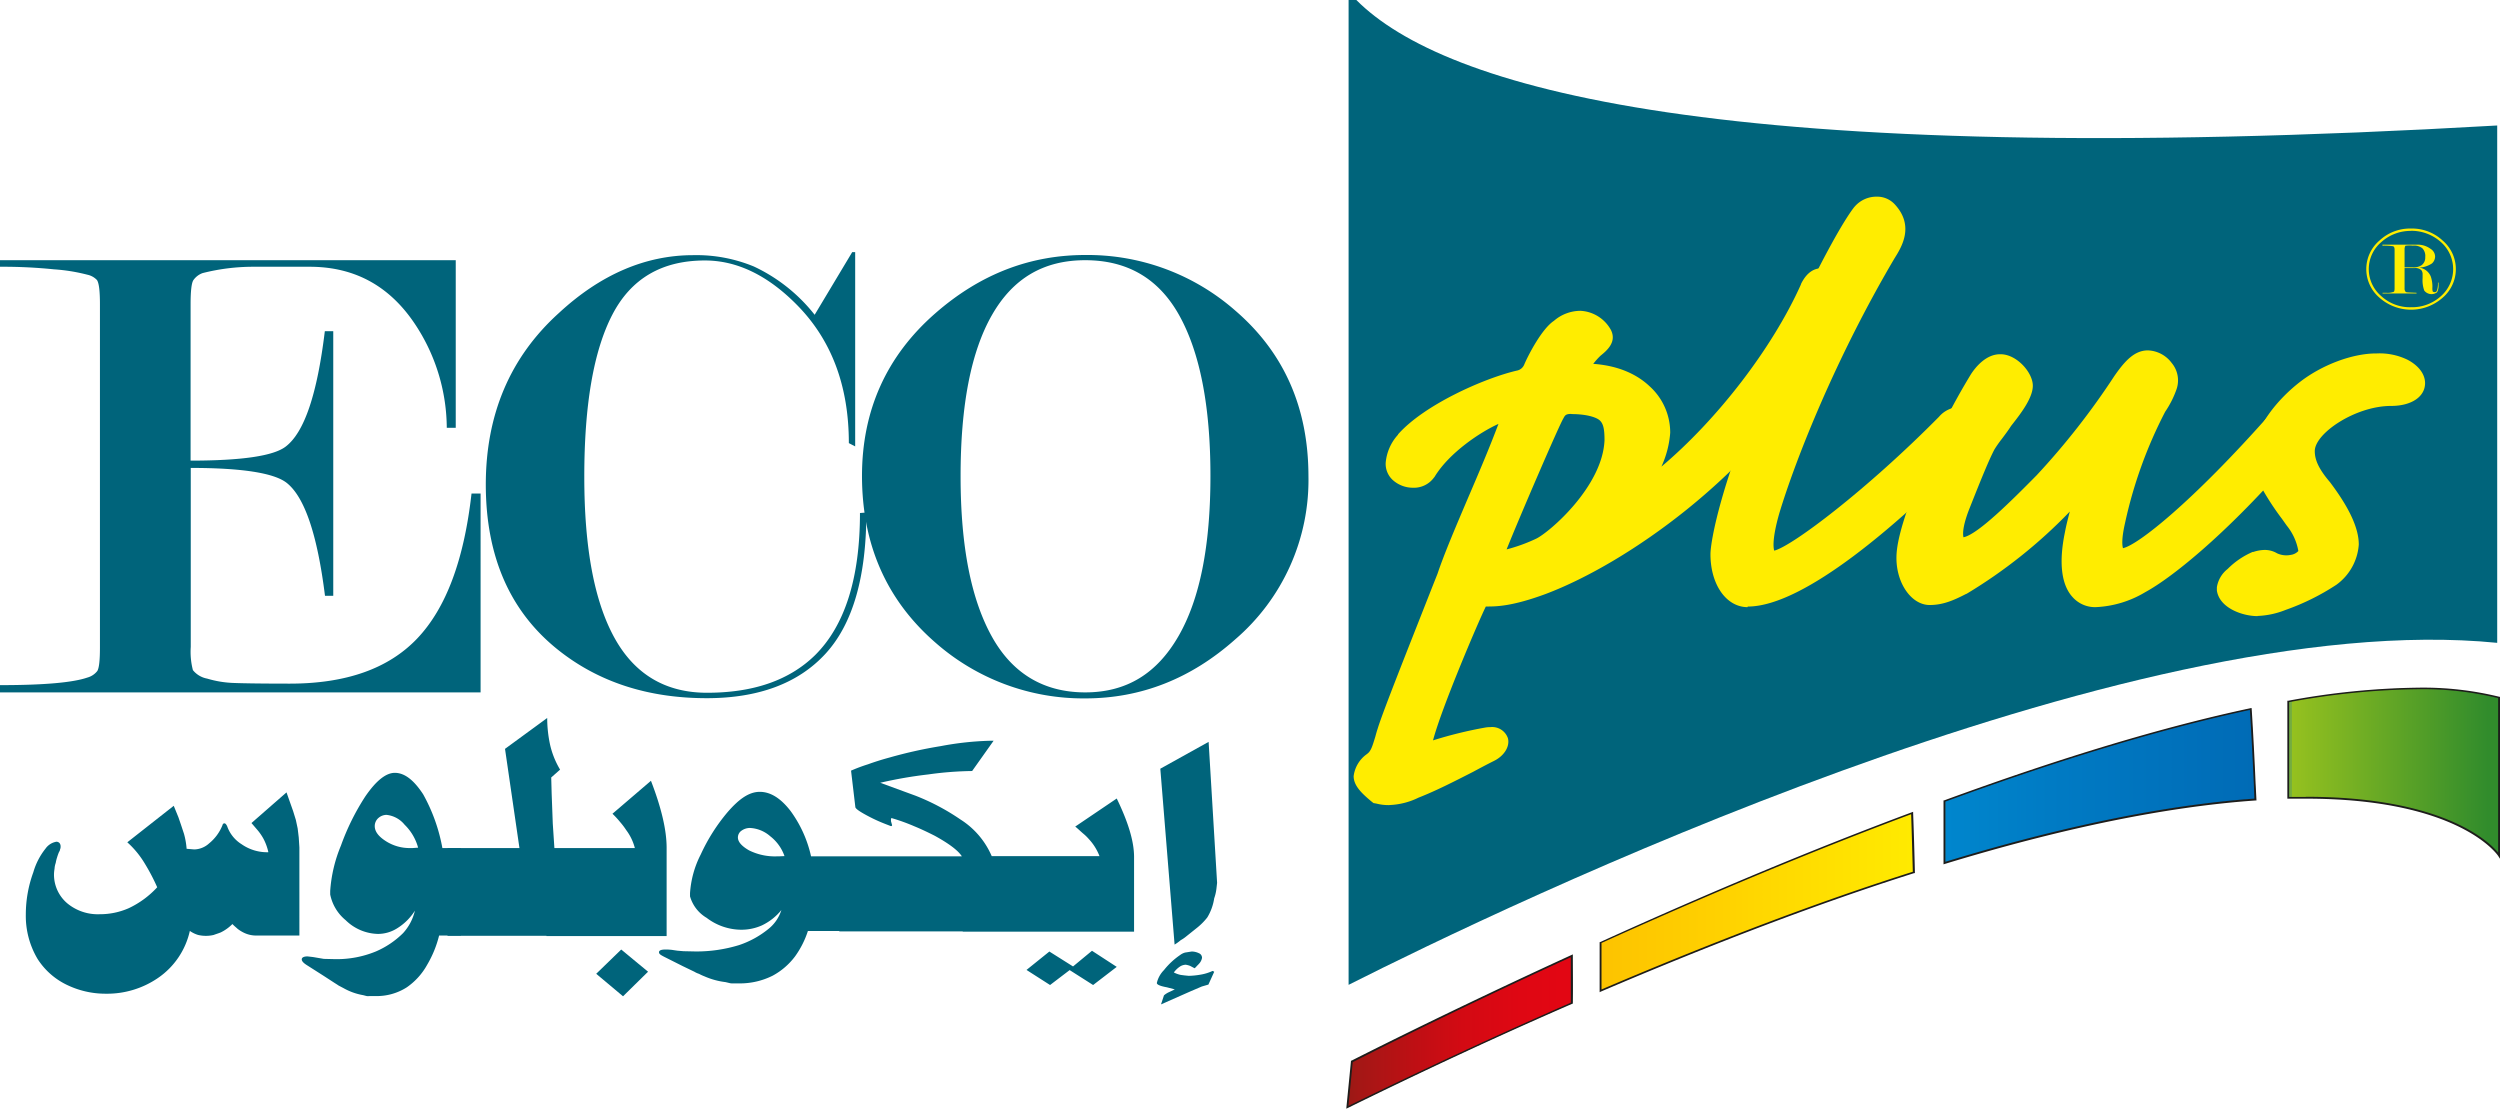
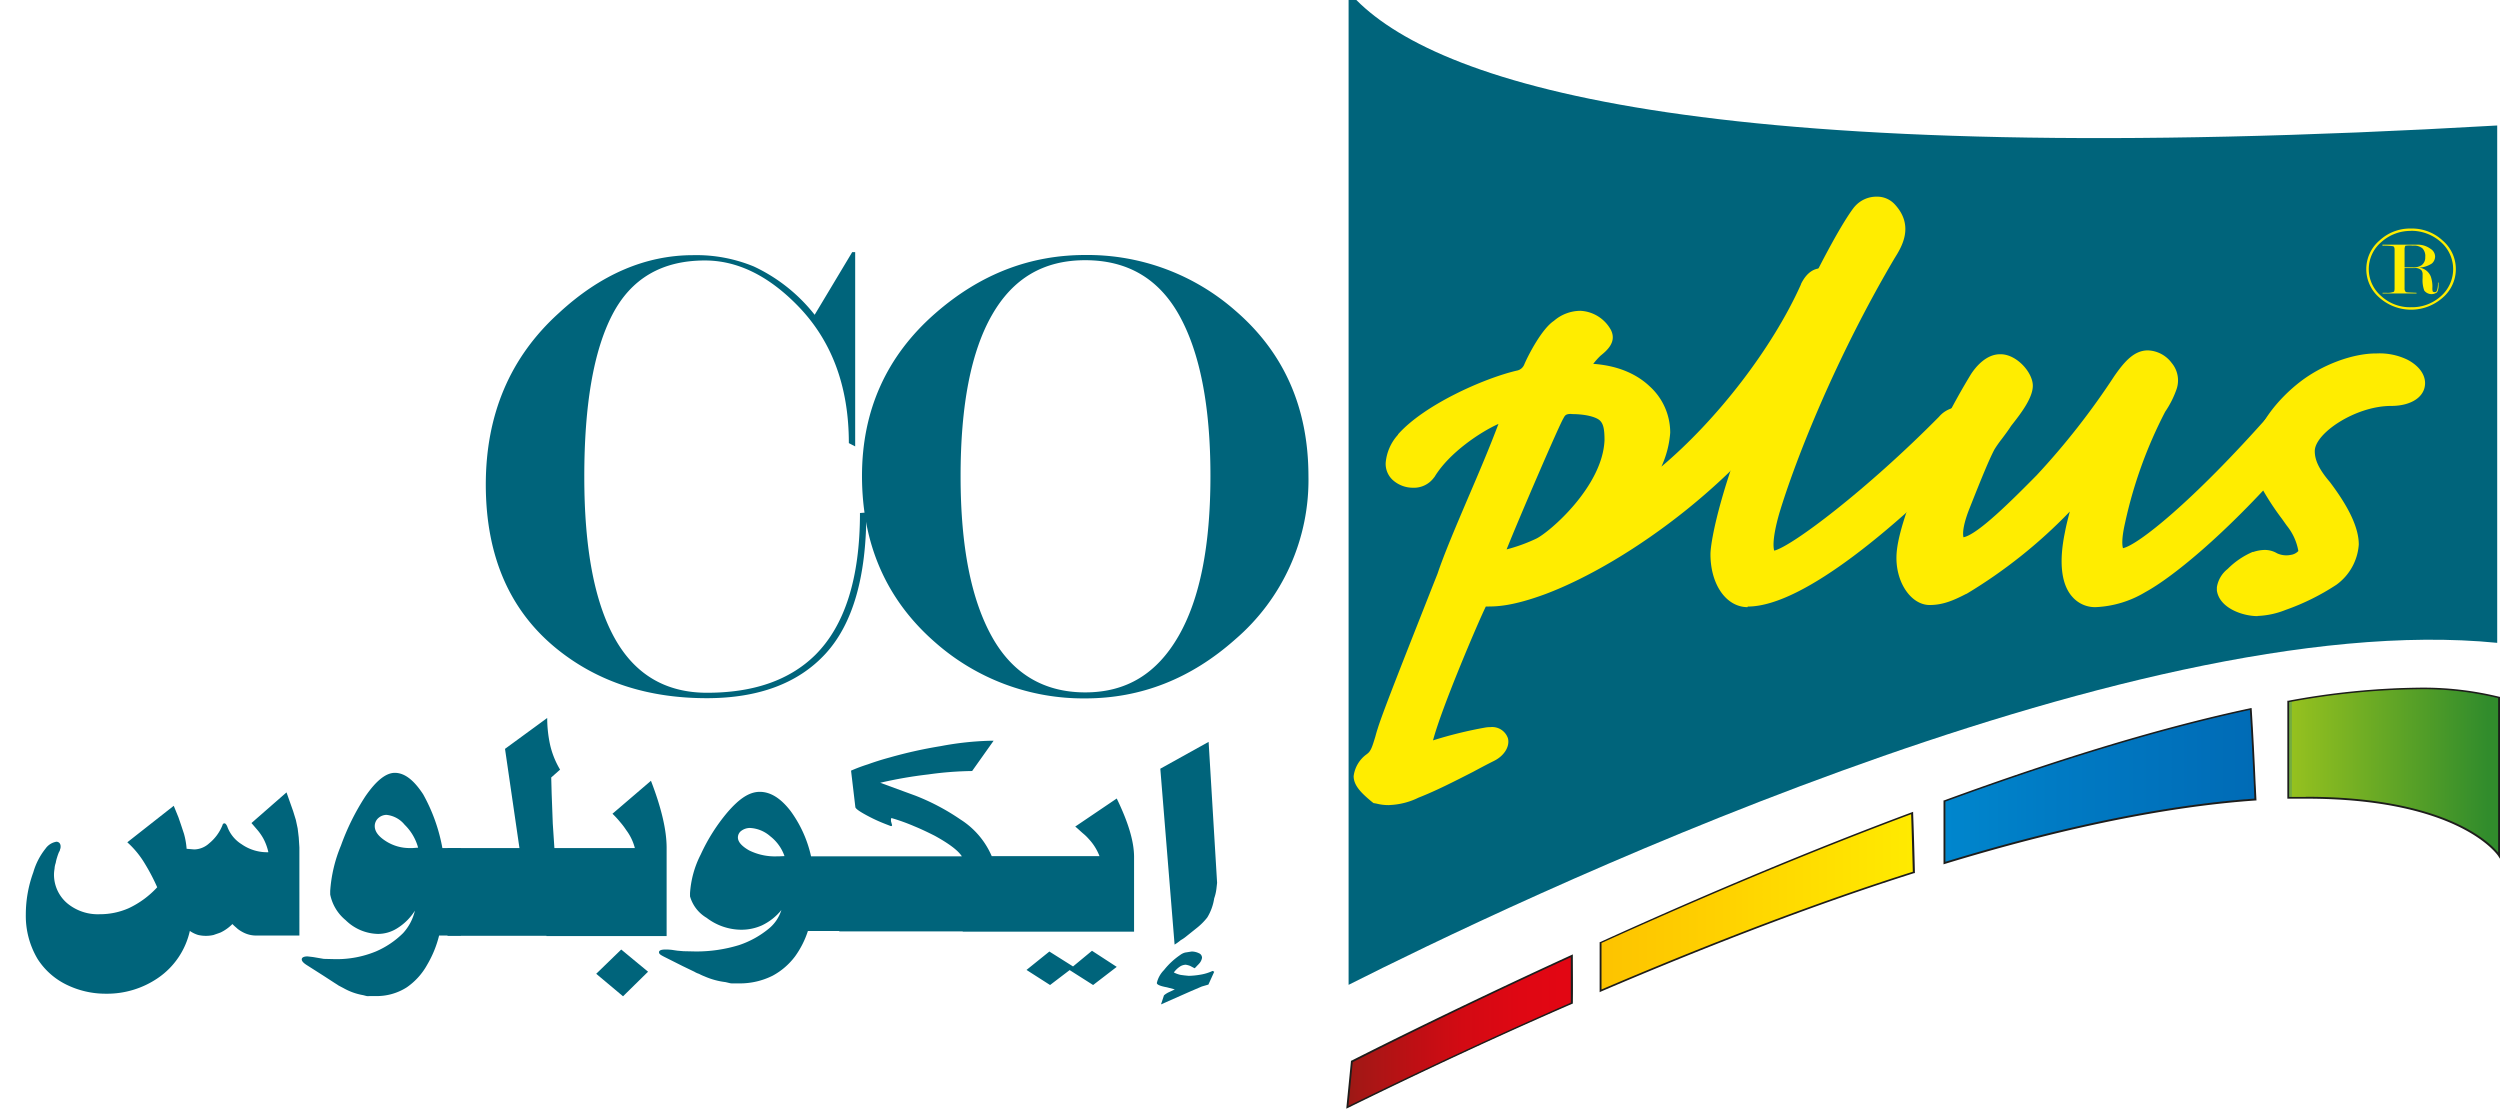
<svg xmlns="http://www.w3.org/2000/svg" viewBox="0 0 465.78 206.62">
  <defs>
    <style>.cls-1{fill:#00647b;}.cls-2{fill:#ffed00;}.cls-3{fill:url(#linear-gradient);}.cls-4{fill:#1d1d1b;}</style>
    <linearGradient id="linear-gradient" x1="251.03" y1="167.29" x2="465.61" y2="167.29" gradientUnits="userSpaceOnUse">
      <stop offset="0" stop-color="#9a1915" />
      <stop offset="0.01" stop-color="#a41715" />
      <stop offset="0.06" stop-color="#bf0f14" />
      <stop offset="0.1" stop-color="#d30a13" />
      <stop offset="0.15" stop-color="#df0713" />
      <stop offset="0.2" stop-color="#e30613" />
      <stop offset="0.21" stop-color="#f0630a" />
      <stop offset="0.22" stop-color="#fdc300" />
      <stop offset="0.33" stop-color="#ffd200" />
      <stop offset="0.35" stop-color="#ffd600" />
      <stop offset="0.51" stop-color="#ffed00" />
      <stop offset="0.52" stop-color="#0086cd" />
      <stop offset="0.61" stop-color="#007bc4" />
      <stop offset="0.81" stop-color="#0069b4" />
      <stop offset="0.81" stop-color="#207c94" />
      <stop offset="0.81" stop-color="#529962" />
      <stop offset="0.82" stop-color="#77af3d" />
      <stop offset="0.82" stop-color="#8dbc27" />
      <stop offset="0.82" stop-color="#95c11f" />
      <stop offset="0.99" stop-color="#318c2c" />
    </linearGradient>
  </defs>
  <g id="Calque_2" data-name="Calque 2">
    <g id="Calque_1-2" data-name="Calque 1">
      <path class="cls-1" d="M252.7,0h-1.44V183.49c28.57-14.43,144.94-70.61,214-63.72V23.38C320,31.77,268.88,16.23,252.7,0Z" />
-       <path class="cls-1" d="M35.54,87.18v33.35a13.52,13.52,0,0,0,.4,4.32,4.41,4.41,0,0,0,2.65,1.58,19.57,19.57,0,0,0,5.09.82c1.93.07,5.36.12,10.3.12,10.47,0,18.4-2.78,23.76-8.42s8.71-14.6,10.11-27h1.69V129H0v-1.35c8.2,0,13.57-.48,16.27-1.41A3.51,3.51,0,0,0,18.14,125c.33-.58.48-2,.48-4.34v-64c0-2.4-.17-3.9-.55-4.48a3.45,3.45,0,0,0-1.8-1,33.6,33.6,0,0,0-6.21-1A93.28,93.28,0,0,0,0,49.7V48.48H84.91V79.7H83.24a35.21,35.21,0,0,0-5.33-18.4c-4.8-7.74-11.51-11.6-20.23-11.6-3.49,0-7,0-10.53,0a38.3,38.3,0,0,0-9.4,1.18A3.55,3.55,0,0,0,36,52.24c-.32.57-.49,2-.49,4.47V85.82q14.3,0,17.71-2.61c3.5-2.66,5.88-9.82,7.3-21.5h1.57V111H60.55c-1.42-11.37-3.79-18.43-7.18-21.07C51,88.12,45.07,87.18,35.54,87.18Z" />
      <path class="cls-1" d="M161.41,95.49c0,12.08-2.56,20.83-7.64,26.34s-12.5,8.25-22.1,8.25c-10.93,0-20.16-3-27.69-9Q90.53,110.36,90.51,90.3c0-13.06,4.52-23.77,13.64-32,7.76-7.18,16.15-10.76,25-10.76a28,28,0,0,1,11.3,2.11,31.24,31.24,0,0,1,11.33,9l7-11.68h.55v36.2l-1.18-.61c0-10.76-3.29-19.37-9.82-25.9-5.42-5.44-11.09-8.13-17-8.13q-12,0-17.24,10.09t-5.23,30.25q0,19.82,5.64,30c3.77,6.8,9.54,10.2,17.23,10.2,8.73,0,15.39-2.37,20.12-7,5.54-5.49,8.37-14.32,8.37-26.49Z" />
      <path class="cls-1" d="M243.78,88.67a39.12,39.12,0,0,1-13.64,30.45q-12.37,11-27.95,11a41.7,41.7,0,0,1-27.95-10.43q-13.62-11.87-13.64-31c0-12.23,4.56-22.36,13.64-30.3,8.31-7.27,17.58-10.88,27.95-10.88a41.73,41.73,0,0,1,27.95,10.35Q243.75,69.57,243.78,88.67Zm-18.26,0c0-13.15-2-23.09-5.83-29.95S210,48.48,202.19,48.48s-13.5,3.42-17.39,10.24-5.83,16.8-5.83,30,2,23,5.83,29.89S194.48,129,202.19,129s13.35-3.51,17.36-10.45S225.52,101.68,225.52,88.67Z" />
      <path class="cls-2" d="M294.46,59.93A4.88,4.88,0,0,1,298,62.29c.42.85-.14,1.46-1.45,2.54a13.21,13.21,0,0,0-3.06,4.11c-.37.82.69.82,1.45.82,11,0,14,7.23,13.9,10.79-.39,5.68-4.06,10.25-5.92,12.4-1.07,1.19-.54,1.56,1.18.61,12.17-7.84,26.48-24.26,33.37-39.82,1.33-2.72,2.8-1.89,2.8.4,0,3-1.47,7.94-5.19,14.17-10.6,18.27-32.43,34.56-48.08,40.48C281.21,111,278.58,111,277,111a2,2,0,0,0-2,.8c-.91,1.58-8.84,20-10.3,26.21-.36,2,.76,2.61,2.64,2a70.26,70.26,0,0,1,9.67-2.44c2.66-.46,2,1.58.22,2.44-5.24,2.64-9.6,5.06-13.86,6.7a11,11,0,0,1-4.5,1.21,7,7,0,0,1-1.86-.21c-1.2-1-2.53-2.16-2.53-3.15A4.18,4.18,0,0,1,256,142c1.74-1.18,2-3.14,2.8-5.75,1-3.58,8.47-22.1,11.11-28.8,2.37-7.11,8.07-19,11.67-28.71.4-1.32.4-2.53-.26-2.53-2.92-.12-12.33,5.39-16.06,11.55a2.31,2.31,0,0,1-2.1,1c-1.19,0-2.92-.83-2.78-2.52a7.05,7.05,0,0,1,1.86-4.1c4.36-4.94,14.92-9.77,20.9-11.18A4.05,4.05,0,0,0,286,68.7c1.15-2.68,3.52-6.62,4.85-7.35a5.32,5.32,0,0,1,3.47-1.42ZM292.75,75A3.43,3.43,0,0,0,289.29,77C288.23,78.78,279,100.38,278,103.16c-.22.71,0,1.55.7,1.55a26,26,0,0,0,8.57-2.64c3-1.45,13.53-10.46,13.92-20,.12-3.82-.67-7-8.34-7Z" />
      <path class="cls-2" d="M258.84,150a9,9,0,0,1-2.39-.28l-.56-.1-.45-.36c-1.7-1.43-3.24-2.86-3.24-4.65a5.92,5.92,0,0,1,2.42-4.08l.07-.06c.74-.5,1-1.44,1.54-3.19.13-.48.27-1,.44-1.5.89-3,6-15.79,9.33-24.27.71-1.81,1.34-3.39,1.82-4.6,1.26-3.75,3.39-8.73,5.63-14,2-4.65,4.06-9.48,5.73-13.93-3.33,1.49-9.18,5.36-11.9,9.86l-.14.17a4.61,4.61,0,0,1-3.94,1.86,5.59,5.59,0,0,1-3.78-1.5,4.09,4.09,0,0,1-1.25-3.14,8.89,8.89,0,0,1,2.3-5.24l0-.06c4.83-5.48,15.93-10.42,22.08-11.87A1.86,1.86,0,0,0,284,67.88c.7-1.64,3.22-6.58,5.51-8.1a7.59,7.59,0,0,1,4.88-1.87h.12a6.87,6.87,0,0,1,5.62,3.56c1.14,2.25-.75,3.85-1.94,4.81a13.37,13.37,0,0,0-1.35,1.51c5.37.38,8.63,2.41,10.47,4.15a11.61,11.61,0,0,1,3.87,8.69,18.33,18.33,0,0,1-1.64,6.31c10.39-8.76,20.64-22,26-33.95v-.06c1.18-2.43,2.7-2.94,3.75-2.94,1.67,0,3.35,1.28,3.35,4.15,0,3.87-1.95,9.26-5.44,15.14-11,19-33.58,35.48-49.21,41.38C281.67,113,278.73,113,277,113h-.17c-1.32,2.66-8.24,18.84-9.84,24.94a78.26,78.26,0,0,1,9.62-2.37,5.82,5.82,0,0,1,1.09-.1,3.1,3.1,0,0,1,3.24,2.06c.41,1.54-.7,3.33-2.66,4.27-1.32.66-2.58,1.33-3.82,2-3.7,1.89-6.93,3.54-10.17,4.81a13.38,13.38,0,0,1-5.43,1.38Zm-.81-4.11a7.49,7.49,0,0,0,.81,0,9.18,9.18,0,0,0,3.53-1l.1,0a77.59,77.59,0,0,0,7.76-3.6c-.77.23-1.49.45-2.08.67l-.12,0c-2,.62-3.74.29-4.78-.8a3.9,3.9,0,0,1-.8-3.48l0-.1c1.5-6.46,9.48-24.93,10.49-26.7l.09-.15a4.27,4.27,0,0,1,3.92-1.78c1.43,0,3.8,0,9.21-2,14.9-5.63,36.42-21.4,46.95-39.54a48.78,48.78,0,0,0,3.36-6.65C329,74.15,316.72,88,305.44,95.23l-.14.07a5.39,5.39,0,0,1-2.61.83h0a2.52,2.52,0,0,1-2.28-1.28c-.77-1.44.42-2.76.81-3.2,1.23-1.42,5-5.83,5.43-11.24A8,8,0,0,0,304,74.75c-2.08-2-5.13-3-9-3-.85,0-2.45,0-3.34-1.21a2.37,2.37,0,0,1-.24-2.34A15.13,15.13,0,0,1,295,63.4l.12-.09c.26-.24.46-.41.6-.53a2.51,2.51,0,0,0-1.24-.8h-.12a2.91,2.91,0,0,0-1.85.8l-.2.19-.24.14c-.66.44-2.71,3.47-4,6.32a6.29,6.29,0,0,1-4.27,3.48c-5.6,1.31-15.74,5.92-19.77,10.45a5.46,5.46,0,0,0-1.38,2.87v.15c0,.09,0,.1,0,.14a.91.91,0,0,0,.49.2l.2,0h0c3.84-6.22,13.58-12.49,17.86-12.49h.13a2.73,2.73,0,0,1,2.12,1c.94,1.15.66,2.89.24,4.16l0,0c-1.74,4.75-3.94,9.92-6.09,14.92-2.21,5.21-4.33,10.14-5.52,13.76l-.05.08c-.48,1.23-1.11,2.83-1.84,4.66-3.14,7.91-8.39,21.14-9.21,24l-.45,1.41c-.58,2.08-1.14,4-3.12,5.41a3.35,3.35,0,0,0-.71.88,11,11,0,0,0,1.29,1.32Zm20.69-39.1a3,3,0,0,1-2.34-1.06,3.17,3.17,0,0,1-.51-3.08C276.81,99.83,286.12,78,287.31,76a5.67,5.67,0,0,1,5.44-3h.12c3.94,0,6.7.79,8.44,2.39,2,1.87,2.22,4.42,2.13,6.65C303,92.36,292.32,102,288.33,103.87c-3.68,1.8-7.79,2.87-9.61,2.87Zm14-29.67c-1,0-1.14.26-1.45.84-.85,1.41-8.32,18.75-10.57,24.4a31,31,0,0,0,5.51-2c2.5-1.21,12.38-9.72,12.73-18.35,0-2-.2-3.05-.88-3.68s-2.61-1.18-5.22-1.18Z" />
      <path class="cls-2" d="M349.7,38.65a2.13,2.13,0,0,1,1.59.72c2.37,2.52,1.55,4.83-.29,7.81-11.75,19.93-18.95,38.93-21.69,48.05-2.27,7.93-.7,9.48,1,9.48,3.63,0,19-12,32.6-25.68,1.47-1.57,3.05-1.57,3.05.44,0,2.55-2,4.71-3.46,6.25-14.05,13.93-28.76,25.35-36.93,25.35-2.7,0-4.69-3.58-4.69-7.81,0-2.52,2.28-14.05,10.48-32.43,9.54-21.38,14.46-29.29,15.91-31.08a3,3,0,0,1,2.24-1.1Z" />
      <path class="cls-2" d="M325.61,113.12c-4,0-6.93-4.23-6.93-9.86,0-2.42,2-13.73,10.63-33.2,11-24.62,15.43-30.59,16.2-31.53l.05-.05a5.36,5.36,0,0,1,4-1.84h.15a4.46,4.46,0,0,1,3.36,1.49c3.65,4,1.21,7.92-.1,10-10.8,18.31-18.33,37.09-21.49,47.59-1.31,4.62-1.09,6.34-.92,6.87,3.28-.8,17.19-11.27,30.71-24.95a5.14,5.14,0,0,1,3.65-1.8,3.31,3.31,0,0,1,3.34,3.59c0,3.31-2.49,6-4,7.58l-.07,0c-9.78,9.72-27.82,26-38.58,26ZM349.09,41c-1.62,2-6.7,10.67-15.6,30.61-8.48,19-10.3,30-10.3,31.66,0,3.58,1.57,5.78,2.42,5.78,6.51,0,19.67-9.21,35.26-24.67.49-.55,1.09-1.18,1.62-1.84-10.73,10.5-26.93,24.21-32.14,24.21a4.16,4.16,0,0,1-3.26-1.42c-1.53-1.8-1.52-5.08.05-10.6A234.2,234.2,0,0,1,349,46.21c2-3.16,1.77-4.21.56-5.51h0a.85.85,0,0,0-.46.29Z" />
      <path class="cls-2" d="M372.74,68.07c1.6,0,3.73,2.4,3.73,3.83,0,1.85-2.8,5.2-3.73,6.42-.77,1.31-2.37,3.22-3.17,4.51a121.12,121.12,0,0,0-4.88,11.56c-2.13,5.51-1.18,7.81.77,7.81,3.05,0,7.57-4.12,15.63-12.27a139.65,139.65,0,0,0,14.72-18.76c2.11-3.1,3.29-3.82,4.33-3.82,1.89,0,4,2.53,3.2,4.55a15.9,15.9,0,0,1-2,3.89,85.11,85.11,0,0,0-7.69,21.37c-1.3,5.5-.12,7.07,1.6,7.07,4.12,0,16.57-11.28,29.38-25.85,1.63-1.65,3.07-1.53,3.07.4s-1,4-3.29,6.34c-12.08,13.71-21.63,21.12-25.85,23.39a17.16,17.16,0,0,1-8.21,2.56c-2.91,0-5.15-3.36-3.44-11.53.77-3.94,2.11-8.16,2.63-10.07.42-1.33-.14-1.67-1.18-.5a92.84,92.84,0,0,1-23.17,19.94c-2.54,1.32-4,1.8-5.7,1.8s-3.95-3-3.95-6.7c0-1.94.66-5.66,4.21-14.42a130.86,130.86,0,0,1,9.41-18.88c.94-1.41,2.25-2.64,3.44-2.64Z" />
      <path class="cls-2" d="M390.38,113.12a5.6,5.6,0,0,1-4.22-1.86c-2.12-2.29-2.6-6.48-1.44-12.09.24-1.28.57-2.59.91-3.86a93.57,93.57,0,0,1-19.24,15.33l-.05,0c-2.52,1.31-4.45,2.08-6.82,2.08-3.37,0-6.19-4-6.19-8.75,0-1.89.43-5.51,4.35-15.12a126.53,126.53,0,0,1,9.57-19.19c.92-1.39,2.83-3.66,5.38-3.66h.11c3,0,6,3.41,6,5.86,0,2.17-2,4.9-3.89,7.29l-.17.22c-.47.75-1.11,1.6-1.74,2.44a20.9,20.9,0,0,0-1.36,1.94c-1,1.91-2.4,5.32-4.76,11.29-1.19,3.1-1.14,4.53-1,5.06,2.71-.53,9.26-7.13,13.64-11.56a137.81,137.81,0,0,0,14.46-18.47c2-2.88,3.78-4.79,6.26-4.79a5.78,5.78,0,0,1,4.43,2.34,5.06,5.06,0,0,1,.92,4.86,17.94,17.94,0,0,1-2.13,4.23,83.17,83.17,0,0,0-7.49,20.78c-.68,3-.51,4.2-.37,4.64,2.73-.56,12.94-8.61,27.42-25L423,77a5.19,5.19,0,0,1,3.7-1.84A3.25,3.25,0,0,1,430,78.78c0,2.42-1.25,4.92-3.82,7.63-11.9,13.54-21.69,21.3-26.43,23.88a19.58,19.58,0,0,1-9.35,2.83ZM391.73,90c-.1.46-.27,1.06-.48,1.74-.63,2.09-1.53,5.27-2.11,8.18-1.3,6.24,0,8.29.48,8.77a.89.89,0,0,0,.76.37,14.77,14.77,0,0,0,7-2.25c3.62-1.93,12.94-8.92,25.29-22.93l.05,0c.32-.35.61-.69.87-1-7.37,8.15-22.1,23.46-28.32,23.46a4.23,4.23,0,0,1-3.21-1.35c-1.34-1.53-1.53-4.12-.59-8.18a88.31,88.31,0,0,1,7.87-21.84l0-.1a14.3,14.3,0,0,0,1.78-3.43l.05-.14a1.16,1.16,0,0,0-.22-1,2,2,0,0,0-.84-.78c-.22.12-.94.63-2.45,2.83a142.34,142.34,0,0,1-14.94,19c-8.73,8.82-13.28,13-17.32,13a4.06,4.06,0,0,1-3.26-1.5c-1.4-1.79-1.28-4.72.36-9a122.75,122.75,0,0,1,5-11.78l.05-.12c.43-.68,1-1.49,1.62-2.27s1.18-1.62,1.56-2.22l.13-.2.27-.33c2.65-3.35,3-4.51,3-4.91a3.63,3.63,0,0,0-1.53-1.79,5,5,0,0,0-1.59,1.66,131.84,131.84,0,0,0-9.21,18.5c-2.71,6.7-4.09,11.3-4.09,13.74,0,2.66,1.28,4.38,1.84,4.67,1,0,2.05-.27,4.43-1.51a91.19,91.19,0,0,0,22.51-19.41l.05-.05a3.89,3.89,0,0,1,2.78-1.5,2.63,2.63,0,0,1,2,.9,3,3,0,0,1,.32,2.87Z" />
      <path class="cls-2" d="M442.82,67.91a9.71,9.71,0,0,1,4.62.91c1.29.7,2.11,1.65,2.11,2.59,0,1.48-1.89,2.22-4.07,2.22C438,73.63,429,79.29,429,84.08c0,2.39,1.18,4.55,3.31,7,2.64,3.53,4.89,7.33,4.89,10.37a8.27,8.27,0,0,1-3.29,5.9,43,43,0,0,1-8.88,4.38,13.83,13.83,0,0,1-4.45,1c-1.91,0-5.08-1.08-5.36-3a3.45,3.45,0,0,1,1.32-2.27,12.89,12.89,0,0,1,4-2.78,2.74,2.74,0,0,1,2.61.14,6.64,6.64,0,0,0,4.11.46c1.45-.28,3.17-1.3,3.17-2.65,0-1.55-1.06-3.83-2.53-5.88a74.84,74.84,0,0,1-4.65-6.94A10.78,10.78,0,0,1,422,85c0-4.23,4-9.24,8.05-12.38,3.61-2.77,8.81-4.74,12.65-4.74Z" />
      <path class="cls-2" d="M420.6,114.79c-2.81,0-7.11-1.52-7.57-4.78l0-.29,0-.3a5.38,5.38,0,0,1,2-3.41,14.76,14.76,0,0,1,4.67-3.18l.14,0a7,7,0,0,1,2.1-.37,4.49,4.49,0,0,1,2.31.63,4.13,4.13,0,0,0,2.56.29,2.36,2.36,0,0,0,1.4-.72,10.25,10.25,0,0,0-2.15-4.72l-.88-1.24a50.59,50.59,0,0,1-3.91-6A12.43,12.43,0,0,1,419.75,85c0-5.27,4.77-10.79,8.88-13.93s9.69-5.22,14.07-5.22h.12a11.89,11.89,0,0,1,5.74,1.18c2.07,1.09,3.26,2.68,3.26,4.35,0,2.54-2.54,4.25-6.34,4.25-6.6,0-14.21,5.09-14.21,8.42,0,1.74.86,3.48,2.85,5.8l.07.1c3.56,4.74,5.28,8.49,5.28,11.51a10.11,10.11,0,0,1-4.16,7.48,43.47,43.47,0,0,1-9.46,4.69,15.59,15.59,0,0,1-5.25,1.13Zm-3-5.12a5,5,0,0,0,3,1,11.71,11.71,0,0,0,3.58-.82h.08a41.06,41.06,0,0,0,8.29-4.1,6.29,6.29,0,0,0,2.42-4.29c0-2.13-1.5-5.22-4.45-9.18-2.59-3-3.75-5.57-3.75-8.23,0-6.43,10.54-12.48,18.71-12.48a4.3,4.3,0,0,0,1.77-.31,3.08,3.08,0,0,0-1-.72,7.48,7.48,0,0,0-3.47-.61h-.12c-3.29,0-8,1.79-11.19,4.25-3.51,2.67-7.26,7.21-7.26,10.82a8.8,8.8,0,0,0,1.09,3.91l0,.08A57.83,57.83,0,0,0,429,94.43l.89,1.24c.87,1.21,2.88,4.32,2.88,7,0,2.46-2.49,4.2-5,4.64a8.76,8.76,0,0,1-1.79.19,9.79,9.79,0,0,1-3.65-.78l-.19-.07-.17-.12a.1.1,0,0,1-.07,0l-.51.12a12,12,0,0,0-3.2,2.32l-.17.14a1.22,1.22,0,0,0-.43.61Z" />
      <path class="cls-2" d="M449.21,42.58a8.36,8.36,0,0,1,5.88,2.23,7,7,0,0,1,0,10.66,8.87,8.87,0,0,1-11.76,0,7,7,0,0,1,0-10.66A8.33,8.33,0,0,1,449.21,42.58Zm0,.44a8.12,8.12,0,0,0-5.54,2.08,6.6,6.6,0,0,0,0,10.08,7.88,7.88,0,0,0,5.54,2.06,8,8,0,0,0,5.56-2.06,6.71,6.71,0,0,0,0-10.08A8.27,8.27,0,0,0,449.21,43Zm5.12,9.63v.43a2.43,2.43,0,0,1-.28,1.38,1.72,1.72,0,0,1-2.38-.32,5.65,5.65,0,0,1-.31-2.32v-.65a1.26,1.26,0,0,0-.22-.82,1.63,1.63,0,0,0-1.26-.41H448v3.79a.81.81,0,0,0,.13.53c0,.08.09.12.17.17s.72.07,1.93.12v.13h-6.33v-.13h.69a3.12,3.12,0,0,0,1.19-.12c.15,0,.25-.09.29-.17a1.69,1.69,0,0,0,.07-.53V46.55c0-.38-.07-.56-.26-.67a11.73,11.73,0,0,0-2-.11v-.18h6.33a4.07,4.07,0,0,1,2.69.81,1.71,1.71,0,0,1,.79,1.36,1.75,1.75,0,0,1-.6,1.33,4.71,4.71,0,0,1-2.4.77,2.67,2.67,0,0,1,2.21,1.7,5.74,5.74,0,0,1,.28,2.06,2.45,2.45,0,0,0,.05.64c.08.12.17.17.42.17s.34-.17.43-.46a4.47,4.47,0,0,0,.14-1.32ZM448,49.81h1.53a2.69,2.69,0,0,0,1.64-.4,1.74,1.74,0,0,0,.68-1.51,2.07,2.07,0,0,0-.53-1.64,2.48,2.48,0,0,0-1.79-.49,5.67,5.67,0,0,0-1.26,0c-.12,0-.14.06-.19.17a1.58,1.58,0,0,0-.08.56Z" />
      <path class="cls-3" d="M251.88,197.78l-.85,8.55c15-7.34,28.88-13.74,41.82-19.42,0-2.93,0-5.86,0-8.85C268.54,189.2,251.88,197.78,251.88,197.78Zm110.39-48.55v11.51c24.55-7.48,43.43-10.83,58-11.85-.29-5.58-.51-11.17-.89-16.85C401.6,135.85,381.82,142.09,362.27,149.23Zm64.08-18.55v18c31.95-.83,39.26,10.71,39.26,10.71V130C455.54,127.27,441.9,127.92,426.35,130.68ZM298.21,175.63v9c22.25-9.51,41.58-16.76,58.4-22.08-.11-3.7-.21-7.36-.33-11.06C335.51,159.19,315.27,167.88,298.21,175.63Z" />
      <path class="cls-4" d="M250.82,206.62l.89-9,.07,0c.18-.08,17-8.69,41-19.69l.26-.12,0,.25c0,2.63.05,5.72,0,8.85V187l-.08,0c-13.81,6-27.88,12.56-41.83,19.42l-.29.13Zm1.21-8.74-.8,8.16c13.83-6.78,27.76-13.24,41.43-19.23,0-3,0-5.95,0-8.47-23,10.53-39.27,18.86-40.6,19.54Zm46-13v-9.35l.08,0c20.68-9.4,40.22-17.53,58.11-24.2l.22-.08v.24c.14,3.7.24,7.36.33,11.06v.12l-.13,0c-17.38,5.5-37,12.94-58.39,22.08l-.23.12Zm.35-9.14v8.61c21.22-9.07,40.74-16.46,58-21.93-.1-3.58-.19-7.14-.31-10.72-17.77,6.63-37.19,14.71-57.72,24ZM362.1,161V149.13l.1,0c21.82-8,41-13.76,57.12-17.19l.2,0,0,.18c.29,4.61.53,9.25.72,13.73l.17,3.29h-.19c-16.42,1.14-35.91,5.12-57.91,11.83l-.23.07Zm.35-11.61v11.17c21.86-6.67,41.23-10.61,57.57-11.77l-.12-3c-.2-4.42-.43-9-.72-13.52-16,3.42-35.09,9.15-56.73,17.08ZM465.78,160l-.34-.53c-.06-.1-7.11-10.67-35.84-10.67-1.07,0-2.16,0-3.25,0h-.19V130.56l.15,0a141.16,141.16,0,0,1,24.18-2.44,59.56,59.56,0,0,1,15.17,1.7l.12,0V160ZM429.6,148.45c25.58,0,34.12,8.35,35.83,10.4V130.07a59.84,59.84,0,0,0-14.94-1.66,139.42,139.42,0,0,0-24,2.41v17.66c1,0,2.06,0,3.08,0Z" />
      <path class="cls-1" d="M199.92,180.06l-4.41-2.78-4.26,3.43,4.39,2.81,3.65-2.78,4.37,2.78,4.4-3.38-4.61-3Zm8.14-31.29L200.33,154c.55.44,1,.9,1.55,1.36s.89.86,1.22,1.23a9.8,9.8,0,0,1,1.75,2.92H184.77a15.17,15.17,0,0,0-5.84-6.84,41.51,41.51,0,0,0-8.38-4.43L164,145.84a79.22,79.22,0,0,1,8.92-1.55,63.75,63.75,0,0,1,8.2-.64l4-5.64h-.63a56.74,56.74,0,0,0-9.21,1,83.77,83.77,0,0,0-9.49,2.11c-1.64.44-3,.89-4.08,1.28a30.49,30.49,0,0,0-3.15,1.18l.8,6.77c0,.32.88.92,2.61,1.82s3,1.35,4,1.74h.16l.08-.17L166,153l0-.43c0-.12.1-.15.22-.12a36.4,36.4,0,0,1,4.14,1.5c1.35.55,2.63,1.18,3.75,1.74,2.68,1.47,4.39,2.75,5.1,3.86H151.11a22.55,22.55,0,0,0-3.86-8.51c-1.82-2.34-3.71-3.51-5.69-3.51s-3.84,1.29-6,3.78a34.39,34.39,0,0,0-5,7.88,18.36,18.36,0,0,0-2,7.23V167a6.79,6.79,0,0,0,3.09,4,10.71,10.71,0,0,0,6.43,2.22,9.38,9.38,0,0,0,3.83-.79,10.41,10.41,0,0,0,3.67-2.88,7.24,7.24,0,0,1-2.42,3.53,17.33,17.33,0,0,1-5.46,3,27.07,27.07,0,0,1-8.05,1.19l-2.33-.05-1.14-.1-1.08-.16-.66-.05-.52,0c-.73,0-1.14.17-1.14.5s.31.51.92.83L127.2,180l2.18,1.05a3.81,3.81,0,0,0,.86.39,7.82,7.82,0,0,0,1,.46,13.79,13.79,0,0,0,3.94,1.08l.71.17a2,2,0,0,0,.53.07h1.33a13.63,13.63,0,0,0,6.21-1.44,12.82,12.82,0,0,0,4.18-3.61,17.05,17.05,0,0,0,2.38-4.71h5.85v.07h23v.05h31.92V159.55C211.26,156.63,210.15,153.07,208.06,148.77Zm-63,10.78h-.35a10.82,10.82,0,0,1-5.14-1.11c-1.38-.79-2.09-1.59-2.09-2.42a1.54,1.54,0,0,1,.71-1.28,2.69,2.69,0,0,1,1.56-.48,6.17,6.17,0,0,1,3.75,1.54,8,8,0,0,1,2.66,3.7Z" />
      <path class="cls-1" d="M226.22,181.06l-1.08,2.38-1.21.35-2.08.89-5.54,2.45.55-1.68a3.74,3.74,0,0,1,.87-.57l1.15-.54-1.46-.39c-1.16-.21-1.79-.46-1.88-.74v-.1a5,5,0,0,1,1.32-2.37,13.63,13.63,0,0,1,3-2.8,2.7,2.7,0,0,1,.95-.47l1.2-.19a3.06,3.06,0,0,1,1.35.31.91.91,0,0,1,.59.88,2.1,2.1,0,0,1-.56,1.09,4.64,4.64,0,0,1-.39.4,3,3,0,0,1-.43.44l-.83-.44a4.08,4.08,0,0,0-.82-.22,2.15,2.15,0,0,0-1,.29,4.52,4.52,0,0,0-1.22,1.15,5,5,0,0,0,1.29.46l.69.09.8.08a14.39,14.39,0,0,0,2.35-.25,8.49,8.49,0,0,0,2.06-.65C226,180.88,226.11,181,226.22,181.06Zm.54-16.57-.12,1.06a8.38,8.38,0,0,1-.42,1.82,9.59,9.59,0,0,1-1.28,3.55,11.55,11.55,0,0,1-2,2l-1.9,1.52a6.45,6.45,0,0,1-1.05.72,9.15,9.15,0,0,1-1.15.83l-2.66-32.77,9-5Z" />
      <path class="cls-1" d="M11,158.73a9,9,0,0,0-.36,1,7,7,0,0,0-.26,1.05,3.9,3.9,0,0,0-.22,1.1,6.33,6.33,0,0,0-.1,1,7,7,0,0,0,2.51,5.45,8.93,8.93,0,0,0,6.05,2A13.19,13.19,0,0,0,24,169.2a17.08,17.08,0,0,0,5.29-3.89A37,37,0,0,0,27,160.93a17.09,17.09,0,0,0-3.28-4l8.65-6.8.87,2.13.47,1.37.57,1.72a14.4,14.4,0,0,1,.49,2.79l1.43.12a4.23,4.23,0,0,0,2.75-1.12,8.31,8.31,0,0,0,2.52-3.45.34.34,0,0,1,.33-.29c.17,0,.3.11.51.5A6.46,6.46,0,0,0,45,157.28a8.29,8.29,0,0,0,5,1.5,9.81,9.81,0,0,0-.94-2.56,10.09,10.09,0,0,0-1-1.47l-1.21-1.41,6.53-5.71,1.24,3.51.5,1.62.34,1.59.2,1.67.12,1.87V174.3H47.93a5.24,5.24,0,0,1-2.74-.65,6.58,6.58,0,0,1-.89-.57c-.27-.25-.68-.58-1-.92a8,8,0,0,1-2.17,1.56c-.42.17-.92.32-1.31.47a6.09,6.09,0,0,1-1.4.17,6.3,6.3,0,0,1-1.52-.17,5.34,5.34,0,0,1-1.53-.75,14.41,14.41,0,0,1-5.95,8.78,16.77,16.77,0,0,1-9.7,2.92,16.5,16.5,0,0,1-7.2-1.62A13.26,13.26,0,0,1,7,178.66a15.68,15.68,0,0,1-2.19-8.27,22.89,22.89,0,0,1,1.4-7.88,12.64,12.64,0,0,1,2.27-4.4,3.12,3.12,0,0,1,2.05-1.29.89.89,0,0,1,.51.2.93.93,0,0,1,.25.67,1.17,1.17,0,0,1-.1.56A1,1,0,0,1,11,158.73Z" />
      <path class="cls-1" d="M82.42,158h3.45V174.3H81.81a20.26,20.26,0,0,1-2.22,5.44,12.39,12.39,0,0,1-3.8,4.21A10.38,10.38,0,0,1,70,185.58H68.84a2.15,2.15,0,0,1-.52,0l-.66-.17A11.38,11.38,0,0,1,64,184.1l-.93-.49c-.12-.09-.36-.24-.74-.48l-2-1.3-3.28-2.09c-.52-.35-.83-.67-.83-1s.36-.55,1.07-.55l.45.05.59.07,1,.17,1,.17,2.13.05A19.12,19.12,0,0,0,70,177.28a16.34,16.34,0,0,0,5.1-3.43,9.33,9.33,0,0,0,2.2-4.18A10.33,10.33,0,0,1,73.92,173a6.69,6.69,0,0,1-3.52,1,8.85,8.85,0,0,1-6-2.56,8.3,8.3,0,0,1-2.88-4.79V166a26.58,26.58,0,0,1,2-8.45,43.89,43.89,0,0,1,4.55-9.18c2-2.91,3.83-4.38,5.49-4.38,1.84,0,3.56,1.37,5.28,4A32.4,32.4,0,0,1,82.42,158Zm-12.6-4.09c0,1,.69,1.91,2,2.76a8.17,8.17,0,0,0,4.7,1.33h.38l1-.07a9.44,9.44,0,0,0-2.52-4.28A5,5,0,0,0,72,151.82a2.32,2.32,0,0,0-1.46.55A2,2,0,0,0,69.82,153.87Z" />
      <path class="cls-1" d="M102.7,144.85l.08,3,.21,5.62.51,7.69.1,3.29.24,3.6-.17,2-.07,2-.07,2.3H83.38V158h13.4l-2.69-18.48,7.86-5.75a23.7,23.7,0,0,0,.54,5,15.89,15.89,0,0,0,1.86,4.62Z" />
      <path class="cls-1" d="M118.28,158a9.56,9.56,0,0,0-1.62-3.36,13.74,13.74,0,0,0-1.12-1.48,17.5,17.5,0,0,0-1.43-1.55l7.17-6.14c1.93,5,2.92,9.17,2.92,12.48v16.45H101.81V158Zm-2.54,18.91,5,4.13-4.66,4.58-5-4.19Z" />
    </g>
  </g>
</svg>